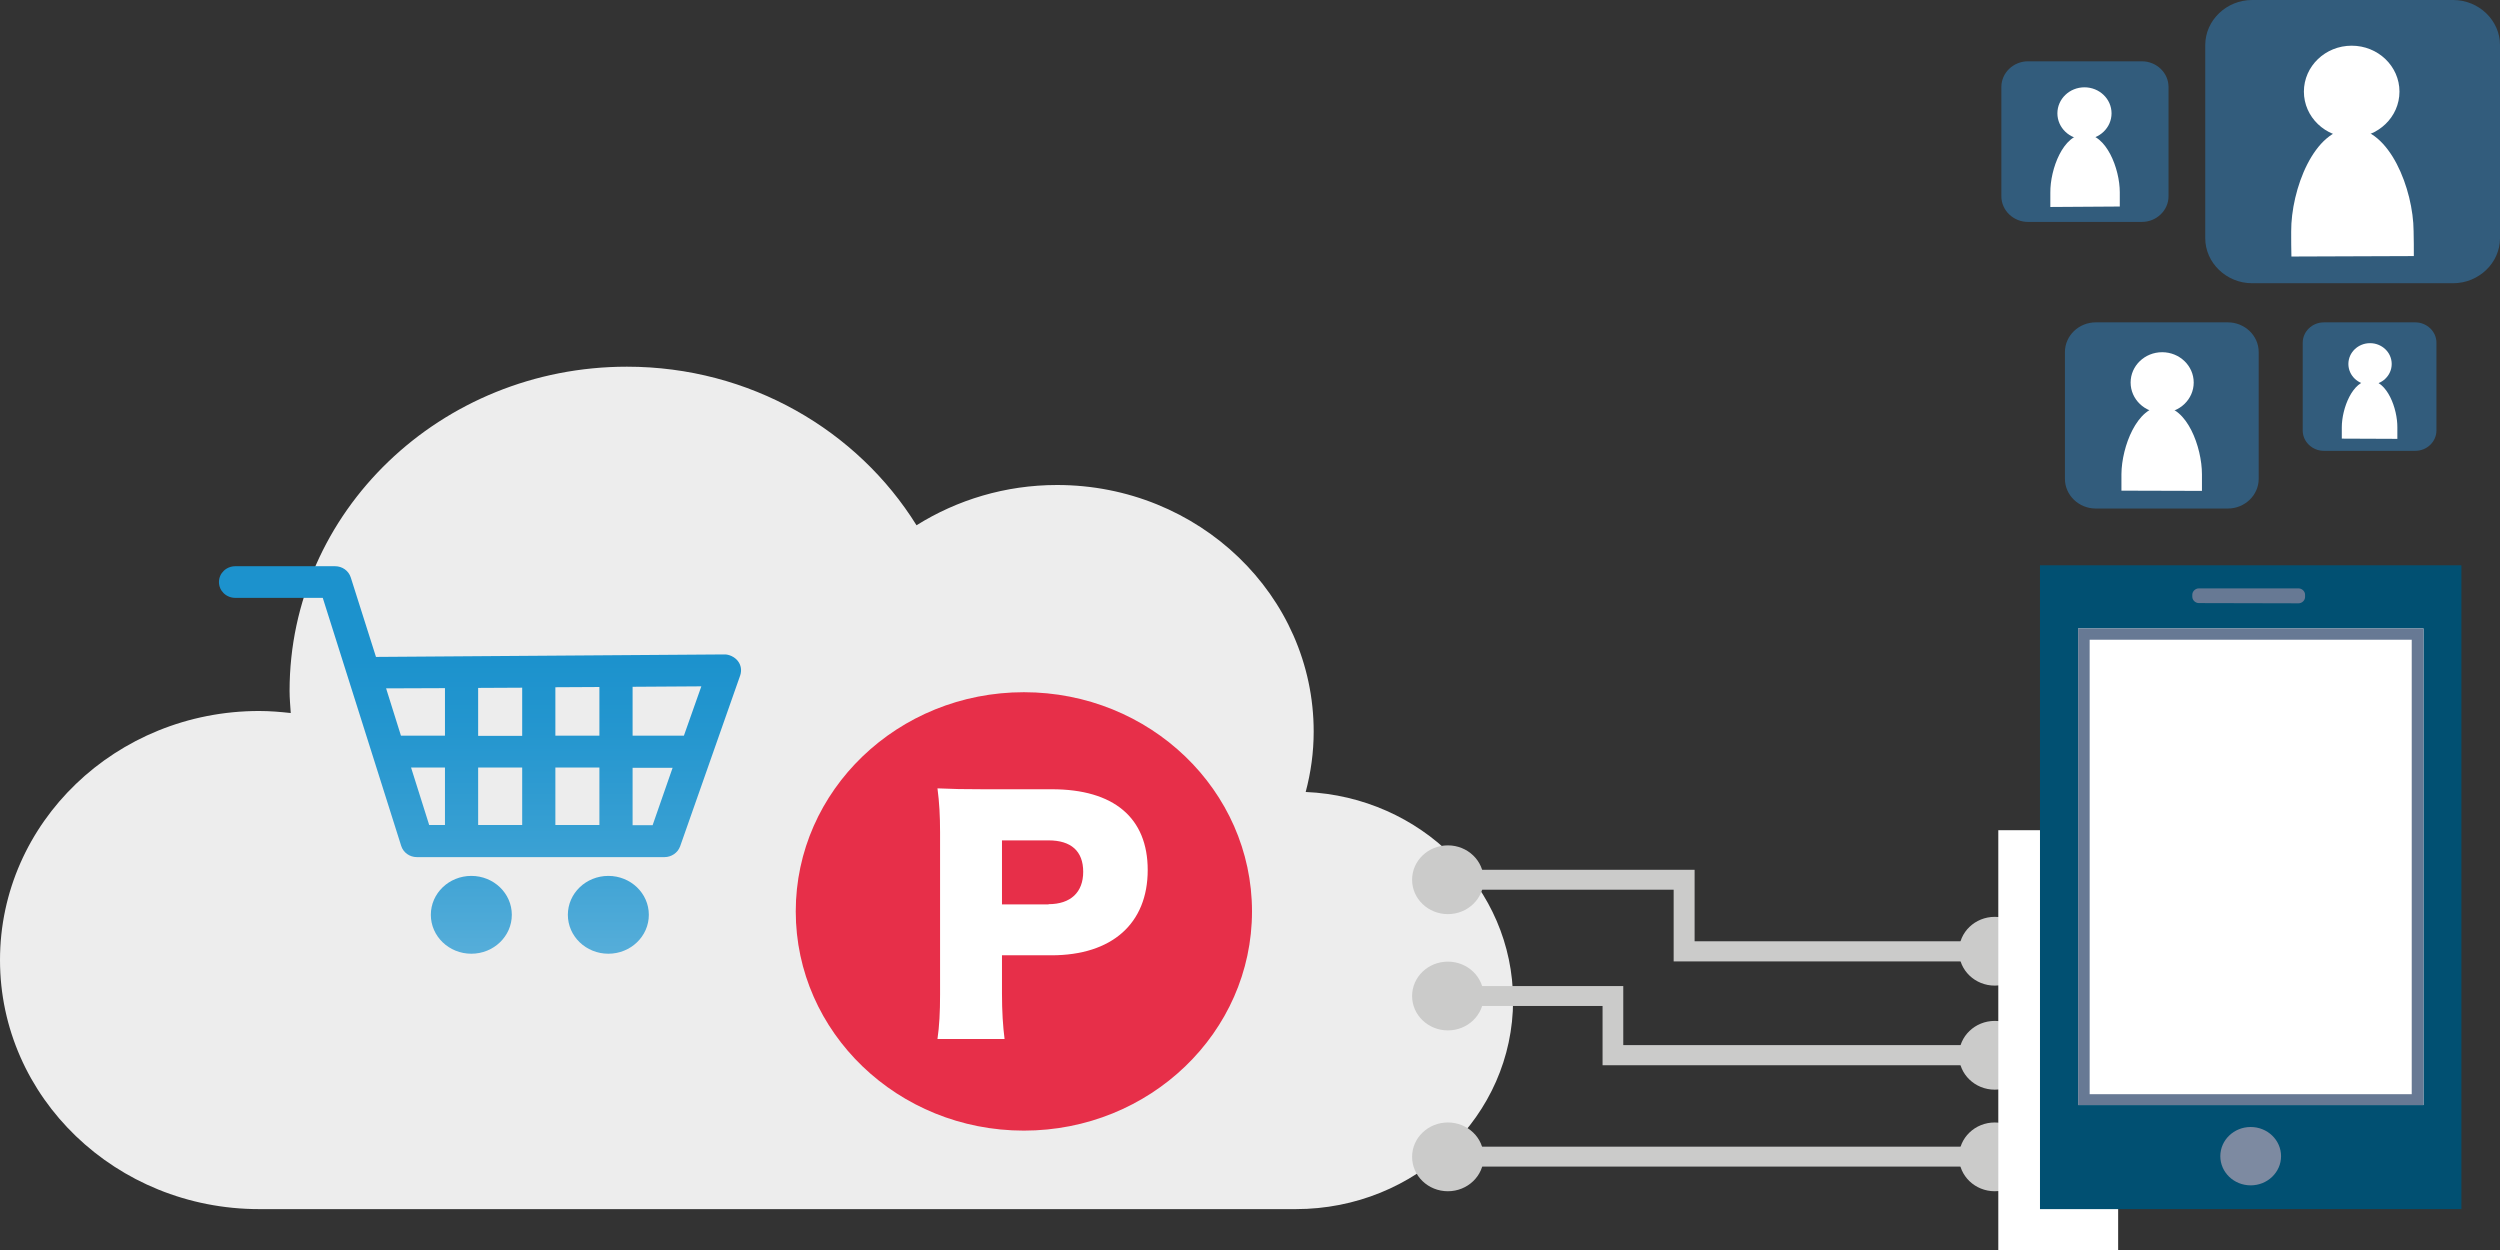
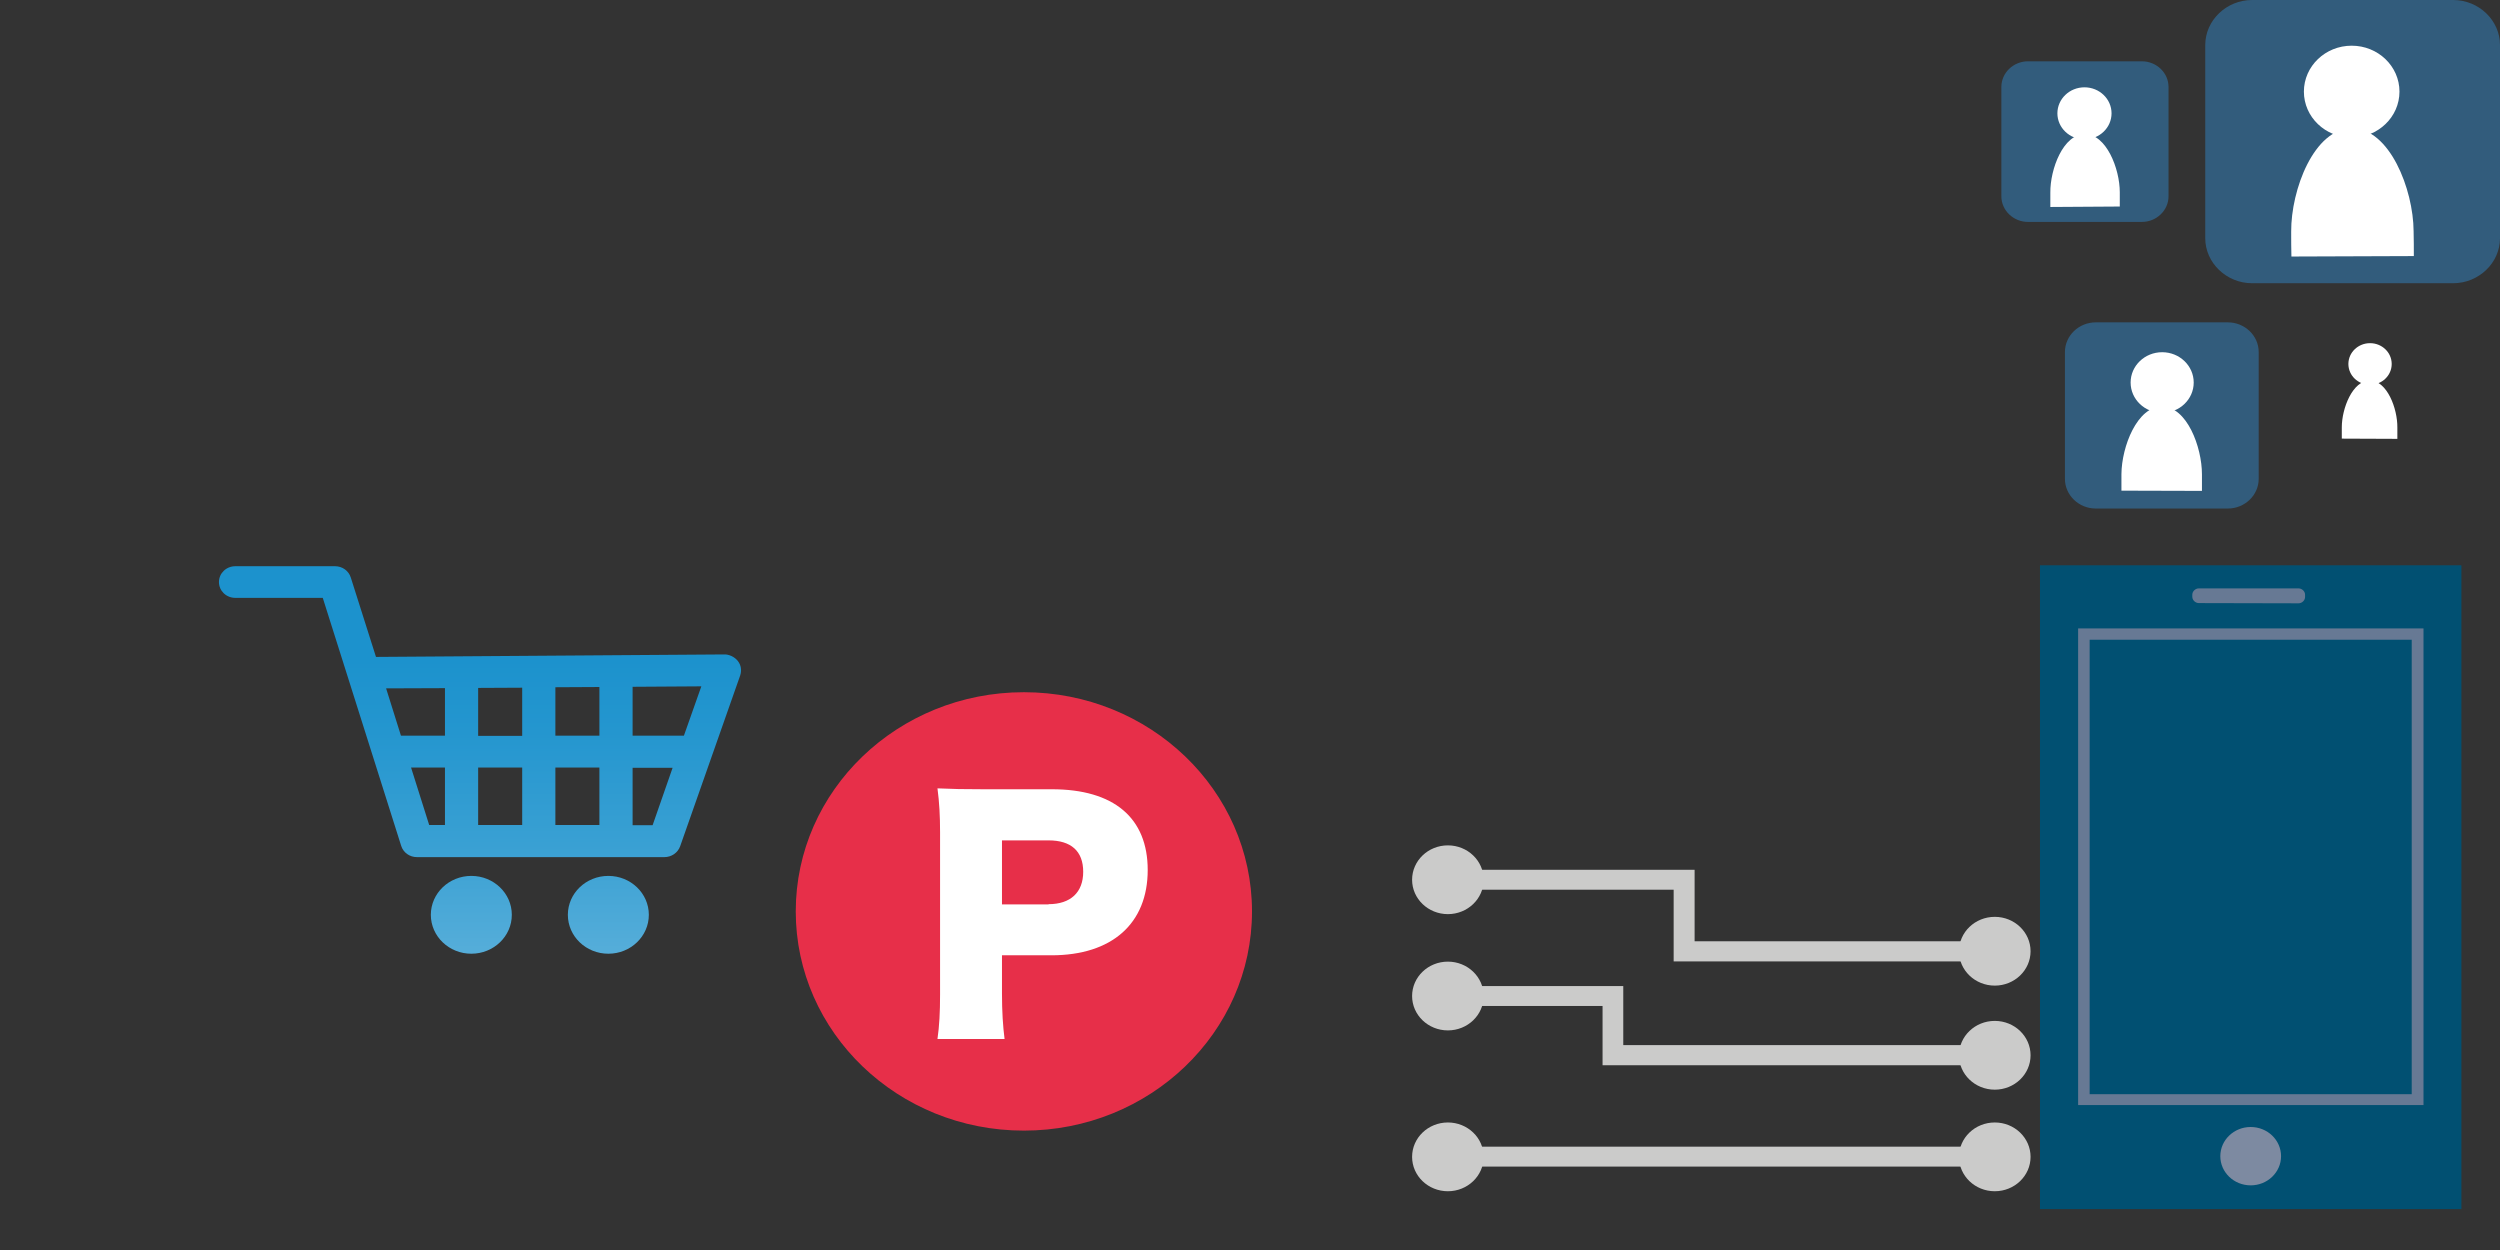
<svg xmlns="http://www.w3.org/2000/svg" width="260" height="130" viewBox="0 0 260 130" fill="none">
  <rect x="0" y="0" width="260" height="130" fill="#333333" stroke="none" />
  <g clip-path="url(#clip0)">
-     <path d="M135.791 82.365C136.329 80.342 136.623 78.248 136.623 76.084C136.623 61.921 124.675 50.44 109.935 50.44C104.548 50.44 99.529 51.993 95.318 54.628C89.197 44.77 78.007 38.136 65.202 38.136C45.835 38.136 30.116 53.216 30.116 71.849C30.116 72.626 30.189 73.402 30.238 74.155C29.161 74.037 28.059 73.943 26.957 73.943C12.071 73.943 0 85.541 0 99.845C0 114.149 12.071 125.748 26.957 125.748H134.762C147.249 125.748 157.361 116.031 157.361 104.033C157.337 92.364 147.763 82.883 135.791 82.365Z" fill="#EDEDED" />
    <path d="M106.483 117.584C119.586 117.584 130.208 107.378 130.208 94.787C130.208 82.197 119.586 71.99 106.483 71.99C93.38 71.99 82.758 82.197 82.758 94.787C82.758 107.378 93.38 117.584 106.483 117.584Z" fill="#E72F49" />
    <path d="M97.497 108.056C97.693 106.691 97.767 105.28 97.767 103.445V86.553C97.767 84.859 97.693 83.471 97.497 81.989C99.015 82.059 100.191 82.083 102.272 82.083H109.397C115.836 82.083 119.362 85.047 119.362 90.482C119.362 96.034 115.665 99.351 109.348 99.351H104.206V103.351C104.206 105.186 104.304 106.715 104.475 108.056H97.497ZM109.054 94.034C111.331 94.034 112.653 92.811 112.653 90.67C112.653 88.506 111.38 87.4 109.054 87.4H104.206V94.058H109.054V94.034Z" fill="white" />
    <path d="M207.457 99.987H174.06V92.529H152.049V90.458H176.239V97.893H207.457V99.987Z" fill="#CBCBCA" />
    <path d="M150.58 95.07C152.635 95.07 154.301 93.469 154.301 91.494C154.301 89.519 152.635 87.918 150.58 87.918C148.524 87.918 146.858 89.519 146.858 91.494C146.858 93.469 148.524 95.07 150.58 95.07Z" fill="#CBCBCA" />
    <path d="M207.457 102.504C209.512 102.504 211.179 100.903 211.179 98.928C211.179 96.953 209.512 95.352 207.457 95.352C205.402 95.352 203.735 96.953 203.735 98.928C203.735 100.903 205.402 102.504 207.457 102.504Z" fill="#CBCBCA" />
    <path d="M207.457 123.889C209.512 123.889 211.179 122.288 211.179 120.313C211.179 118.338 209.512 116.737 207.457 116.737C205.402 116.737 203.735 118.338 203.735 120.313C203.735 122.288 205.402 123.889 207.457 123.889Z" fill="#CBCBCA" />
    <path d="M207.457 113.326C209.512 113.326 211.179 111.725 211.179 109.75C211.179 107.775 209.512 106.174 207.457 106.174C205.402 106.174 203.735 107.775 203.735 109.75C203.735 111.725 205.402 113.326 207.457 113.326Z" fill="#CBCBCA" />
    <path d="M207.457 110.785H166.666V104.621H152.049V102.551H168.82V108.691H207.457V110.785Z" fill="#CBCBCA" />
    <path d="M150.58 107.162C152.635 107.162 154.301 105.561 154.301 103.586C154.301 101.611 152.635 100.01 150.58 100.01C148.524 100.01 146.858 101.611 146.858 103.586C146.858 105.561 148.524 107.162 150.58 107.162Z" fill="#CBCBCA" />
    <path d="M207.457 119.254H152.049V121.325H207.457V119.254Z" fill="#CBCBCA" />
    <path d="M150.58 123.889C152.635 123.889 154.301 122.288 154.301 120.313C154.301 118.338 152.635 116.737 150.58 116.737C148.524 116.737 146.858 118.338 146.858 120.313C146.858 122.288 148.524 123.889 150.58 123.889Z" fill="#CBCBCA" />
-     <path d="M220.287 86.341H207.824V131.3H220.287V86.341Z" fill="white" />
    <path d="M260 24.773C260 27.337 257.797 29.455 255.128 29.455H234.218C231.549 29.455 229.346 27.337 229.346 24.773V4.682C229.346 2.117 231.549 0 234.218 0H255.128C257.797 0 260 2.117 260 4.682V24.773Z" fill="#325C7C" />
    <path d="M244.575 14.304C247.32 14.304 249.545 12.166 249.545 9.528C249.545 6.89 247.32 4.752 244.575 4.752C241.83 4.752 239.605 6.89 239.605 9.528C239.605 12.166 241.83 14.304 244.575 14.304Z" fill="white" />
    <path d="M251.039 26.632C251.039 25.785 251.039 24.914 251.015 24.044C250.99 19.691 248.517 13.339 244.6 13.339C240.658 13.363 238.258 19.738 238.283 24.091C238.283 24.961 238.283 25.832 238.307 26.679L251.039 26.632Z" fill="white" />
    <path d="M225.526 20.421C225.526 21.879 224.277 23.079 222.759 23.079H210.909C209.391 23.079 208.142 21.879 208.142 20.421V9.034C208.142 7.575 209.391 6.376 210.909 6.376H222.759C224.277 6.376 225.526 7.575 225.526 9.034V20.421Z" fill="#325C7C" />
    <path d="M216.785 14.492C218.34 14.492 219.601 13.281 219.601 11.787C219.601 10.292 218.34 9.081 216.785 9.081C215.23 9.081 213.969 10.292 213.969 11.787C213.969 13.281 215.23 14.492 216.785 14.492Z" fill="white" />
    <path d="M220.458 21.479C220.458 21.009 220.458 20.491 220.458 19.997C220.458 17.527 219.038 13.928 216.81 13.951C214.582 13.951 213.21 17.574 213.235 20.044C213.235 20.538 213.235 21.032 213.235 21.526L220.458 21.479Z" fill="white" />
-     <path d="M239.482 44.77C239.482 45.947 240.486 46.888 241.686 46.888H251.186C252.41 46.888 253.39 45.923 253.39 44.77V35.642C253.39 34.466 252.386 33.525 251.186 33.525H241.686C240.462 33.525 239.482 34.489 239.482 35.642V44.77Z" fill="#325C7C" />
    <path d="M246.485 40.018C247.729 40.018 248.737 39.049 248.737 37.854C248.737 36.658 247.729 35.689 246.485 35.689C245.24 35.689 244.232 36.658 244.232 37.854C244.232 39.049 245.24 40.018 246.485 40.018Z" fill="white" />
    <path d="M243.547 45.617C243.547 45.241 243.547 44.841 243.547 44.441C243.547 42.465 244.673 39.571 246.46 39.571C248.248 39.571 249.349 42.489 249.325 44.465C249.325 44.865 249.325 45.265 249.325 45.641L243.547 45.617Z" fill="white" />
    <path d="M214.753 49.805C214.753 51.499 216.198 52.887 217.96 52.887H231.696C233.459 52.887 234.904 51.499 234.904 49.805V36.607C234.904 34.913 233.459 33.525 231.696 33.525H217.96C216.198 33.525 214.753 34.913 214.753 36.607V49.805Z" fill="#325C7C" />
    <path d="M224.865 42.935C226.677 42.935 228.146 41.524 228.146 39.783C228.146 38.042 226.677 36.63 224.865 36.63C223.053 36.63 221.584 38.042 221.584 39.783C221.584 41.524 223.053 42.935 224.865 42.935Z" fill="white" />
    <path d="M220.629 51.028C220.629 50.464 220.629 49.899 220.629 49.311C220.653 46.441 222.269 42.277 224.84 42.277C227.436 42.277 229.003 46.488 229.003 49.334C229.003 49.899 229.003 50.487 229.003 51.052L220.629 51.028Z" fill="white" />
    <path d="M255.985 58.792H212.158V125.748H255.985V58.792Z" fill="#015072" />
-     <path d="M252.043 65.356H216.124V114.926H252.043V65.356Z" fill="white" />
    <path d="M234.071 123.277C235.816 123.277 237.23 121.919 237.23 120.243C237.23 118.566 235.816 117.208 234.071 117.208C232.327 117.208 230.913 118.566 230.913 120.243C230.913 121.919 232.327 123.277 234.071 123.277Z" fill="#7D8AA1" />
    <path d="M250.819 66.532V113.796H217.324V66.532H250.819ZM252.043 65.356H216.124V114.926H252.043V65.356Z" fill="#677994" />
    <path d="M239.727 62.086C239.727 62.439 239.409 62.745 239.042 62.745L228.685 62.721C228.318 62.721 227.999 62.415 227.999 62.062V61.85C227.999 61.498 228.318 61.192 228.685 61.192H239.042C239.409 61.192 239.727 61.498 239.727 61.85V62.086Z" fill="#677994" />
    <path d="M76.734 68.744C76.416 68.32 75.804 68.038 75.314 68.061L39.102 68.32L36.482 60.062C36.262 59.357 35.601 58.886 34.842 58.886H24.485C23.53 58.886 22.771 59.615 22.771 60.533C22.771 61.451 23.53 62.18 24.485 62.18H33.568L41.722 87.965C41.942 88.671 42.603 89.141 43.362 89.141H69.095C69.83 89.141 70.491 88.694 70.736 88.012L76.979 70.249C77.151 69.732 77.077 69.167 76.734 68.744ZM71.127 76.507H65.79V71.426L72.939 71.379L71.127 76.507ZM54.307 79.825V85.8H49.728V79.825H54.307ZM49.728 76.507V71.543L54.307 71.52V76.531H49.728V76.507ZM57.759 79.825H62.338V85.8H57.759V79.825ZM57.759 76.507V71.473L62.338 71.449V76.507H57.759ZM46.276 71.567V76.507H41.697L40.155 71.59L46.276 71.567ZM42.75 79.825H46.276V85.8H44.635L42.75 79.825ZM67.871 85.824H65.79V79.848H69.952L67.871 85.824Z" fill="url(#paint0_linear)" />
    <path d="M49.018 91.094C46.692 91.094 44.807 92.905 44.807 95.14C44.807 97.375 46.692 99.187 49.018 99.187C51.344 99.187 53.229 97.375 53.229 95.14C53.229 92.905 51.344 91.094 49.018 91.094Z" fill="url(#paint1_linear)" />
    <path d="M63.268 91.094C60.942 91.094 59.057 92.905 59.057 95.14C59.057 97.375 60.942 99.187 63.268 99.187C65.594 99.187 67.479 97.375 67.479 95.14C67.479 92.905 65.594 91.094 63.268 91.094Z" fill="url(#paint2_linear)" />
  </g>
  <defs>
    <linearGradient id="paint0_linear" x1="49.914" y1="149.907" x2="49.914" y2="68.564" gradientUnits="userSpaceOnUse">
      <stop stop-color="white" />
      <stop offset="0.166" stop-color="#CCE6F4" />
      <stop offset="0.386" stop-color="#8EC9E6" />
      <stop offset="0.587" stop-color="#5DB1DB" />
      <stop offset="0.763" stop-color="#39A0D3" />
      <stop offset="0.907" stop-color="#2496CF" />
      <stop offset="1" stop-color="#1C92CD" />
    </linearGradient>
    <linearGradient id="paint1_linear" x1="49.012" y1="149.907" x2="49.012" y2="68.564" gradientUnits="userSpaceOnUse">
      <stop stop-color="white" />
      <stop offset="0.166" stop-color="#CCE6F4" />
      <stop offset="0.386" stop-color="#8EC9E6" />
      <stop offset="0.587" stop-color="#5DB1DB" />
      <stop offset="0.763" stop-color="#39A0D3" />
      <stop offset="0.907" stop-color="#2496CF" />
      <stop offset="1" stop-color="#1C92CD" />
    </linearGradient>
    <linearGradient id="paint2_linear" x1="63.271" y1="149.907" x2="63.271" y2="68.564" gradientUnits="userSpaceOnUse">
      <stop stop-color="white" />
      <stop offset="0.166" stop-color="#CCE6F4" />
      <stop offset="0.386" stop-color="#8EC9E6" />
      <stop offset="0.587" stop-color="#5DB1DB" />
      <stop offset="0.763" stop-color="#39A0D3" />
      <stop offset="0.907" stop-color="#2496CF" />
      <stop offset="1" stop-color="#1C92CD" />
    </linearGradient>
    <clipPath id="clip0">
      <path d="M0 0H260V130H0V0Z" fill="white" />
    </clipPath>
  </defs>
</svg>